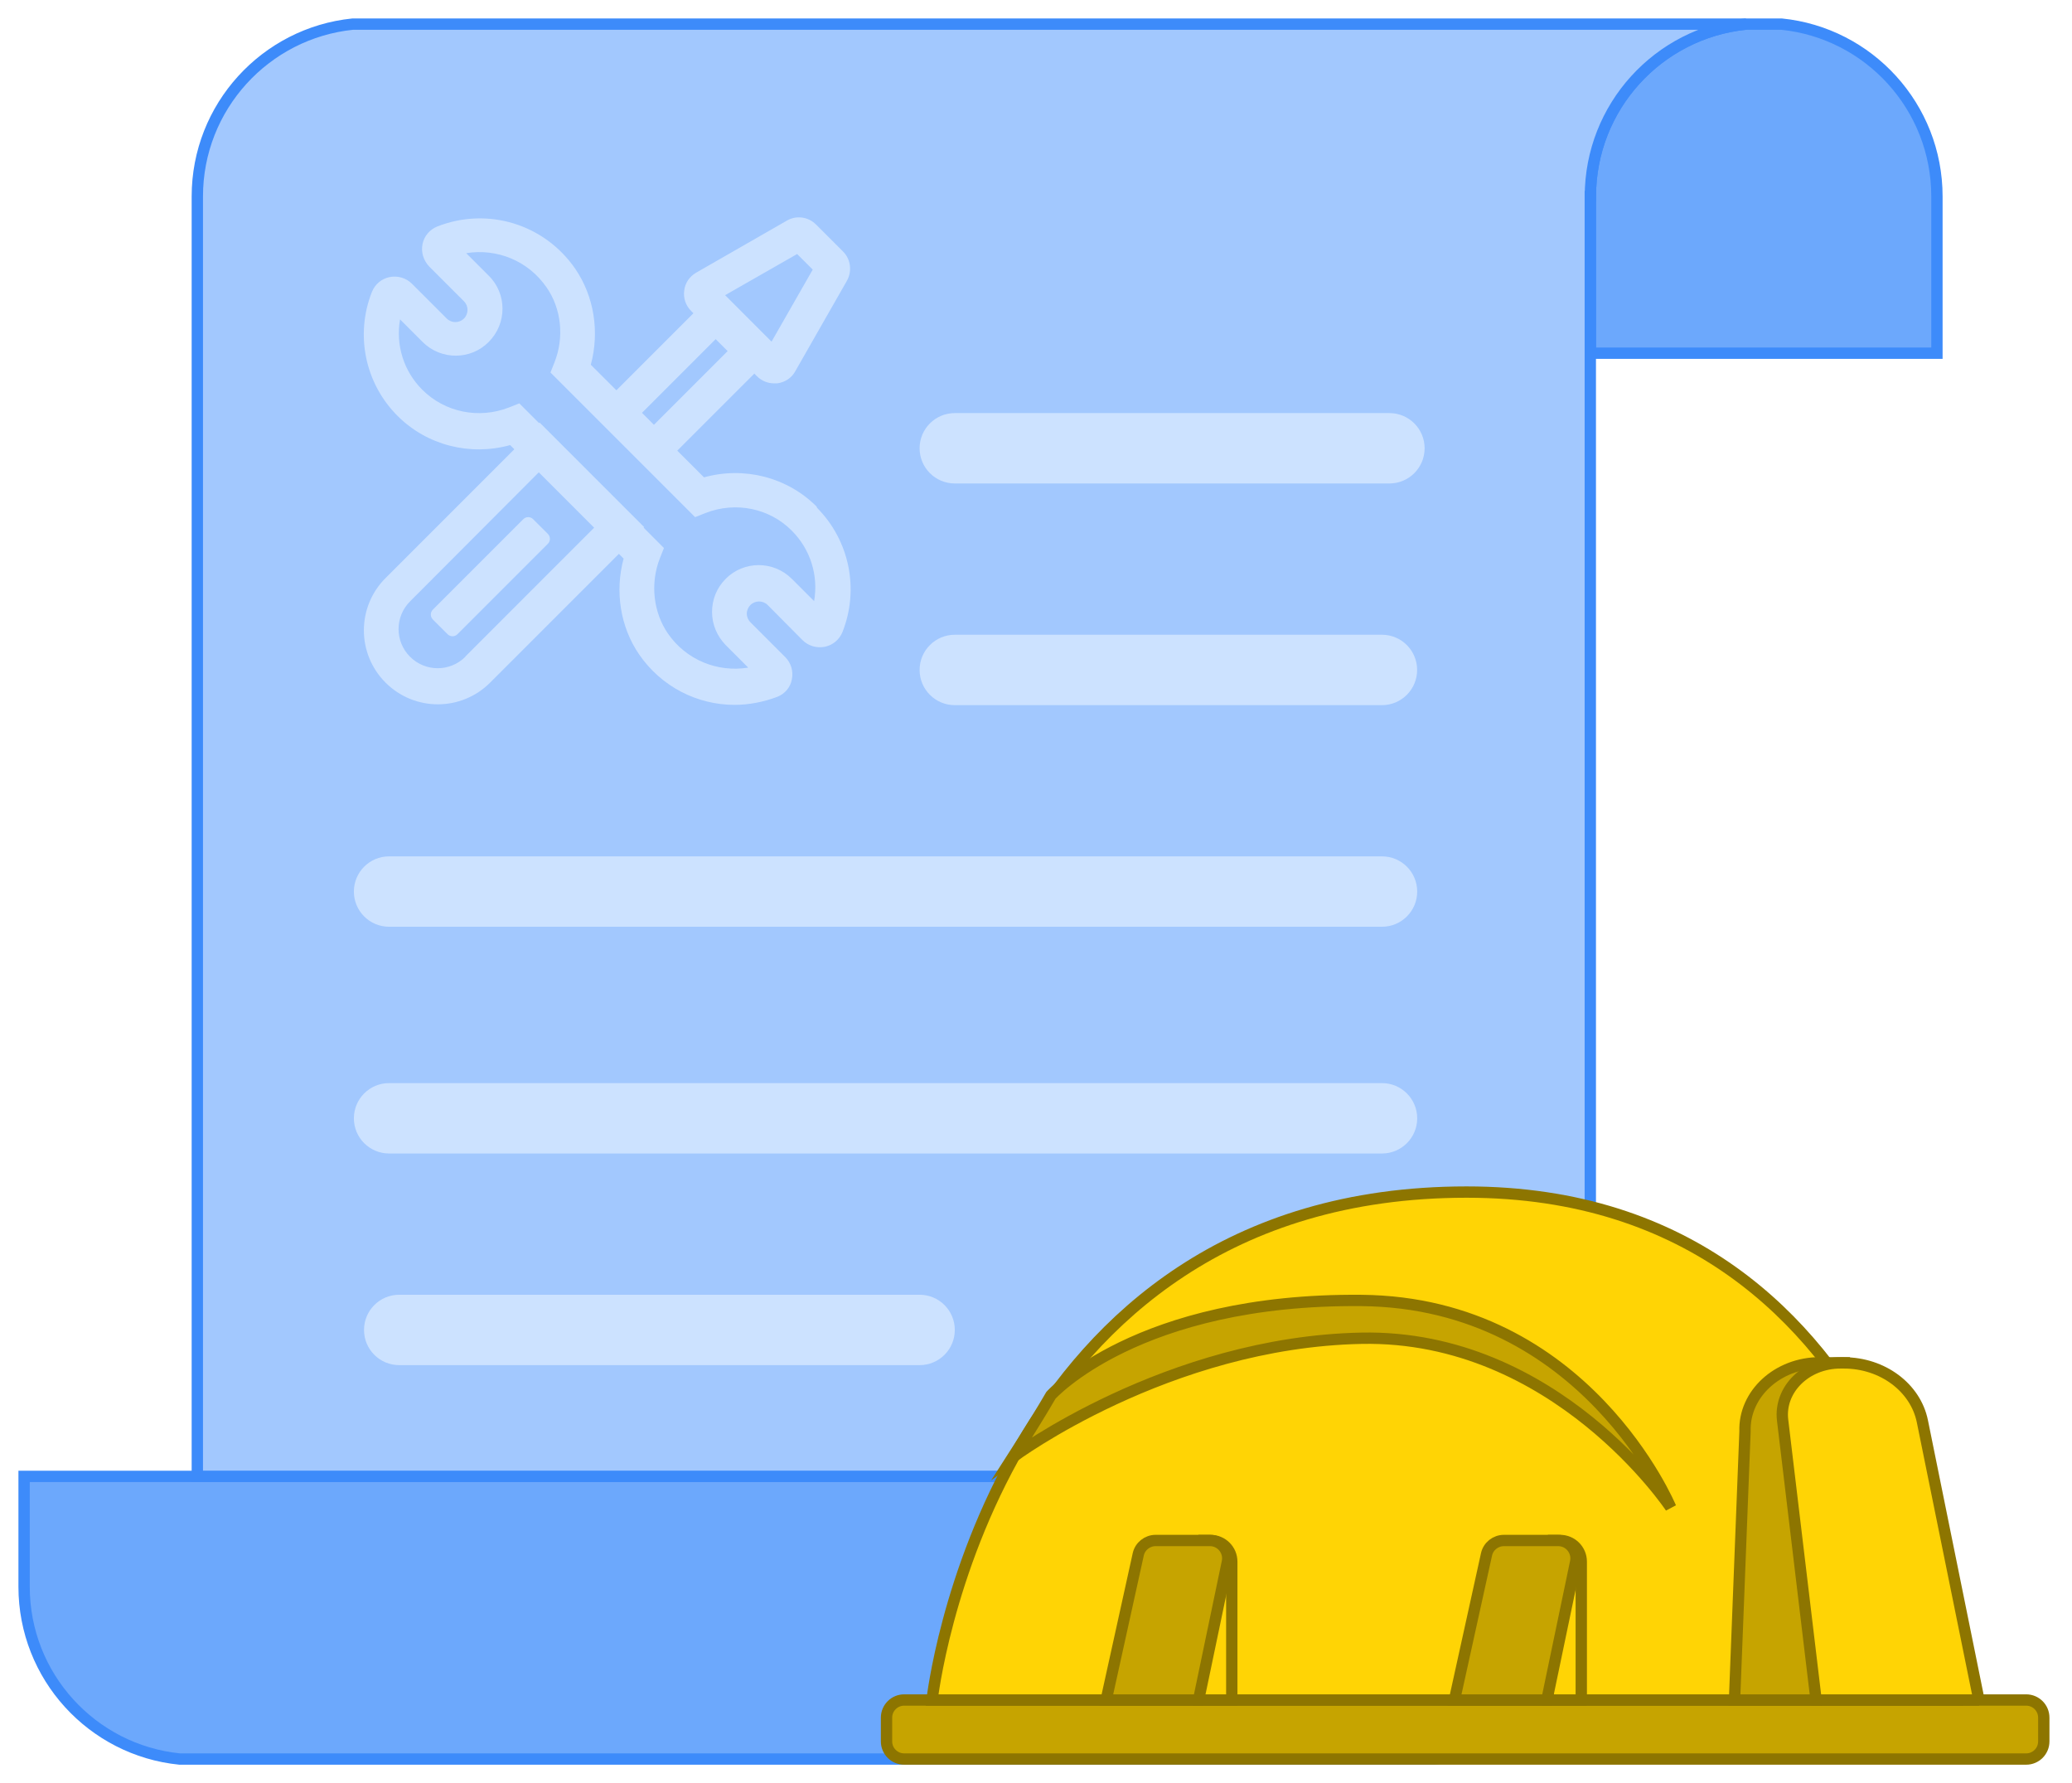
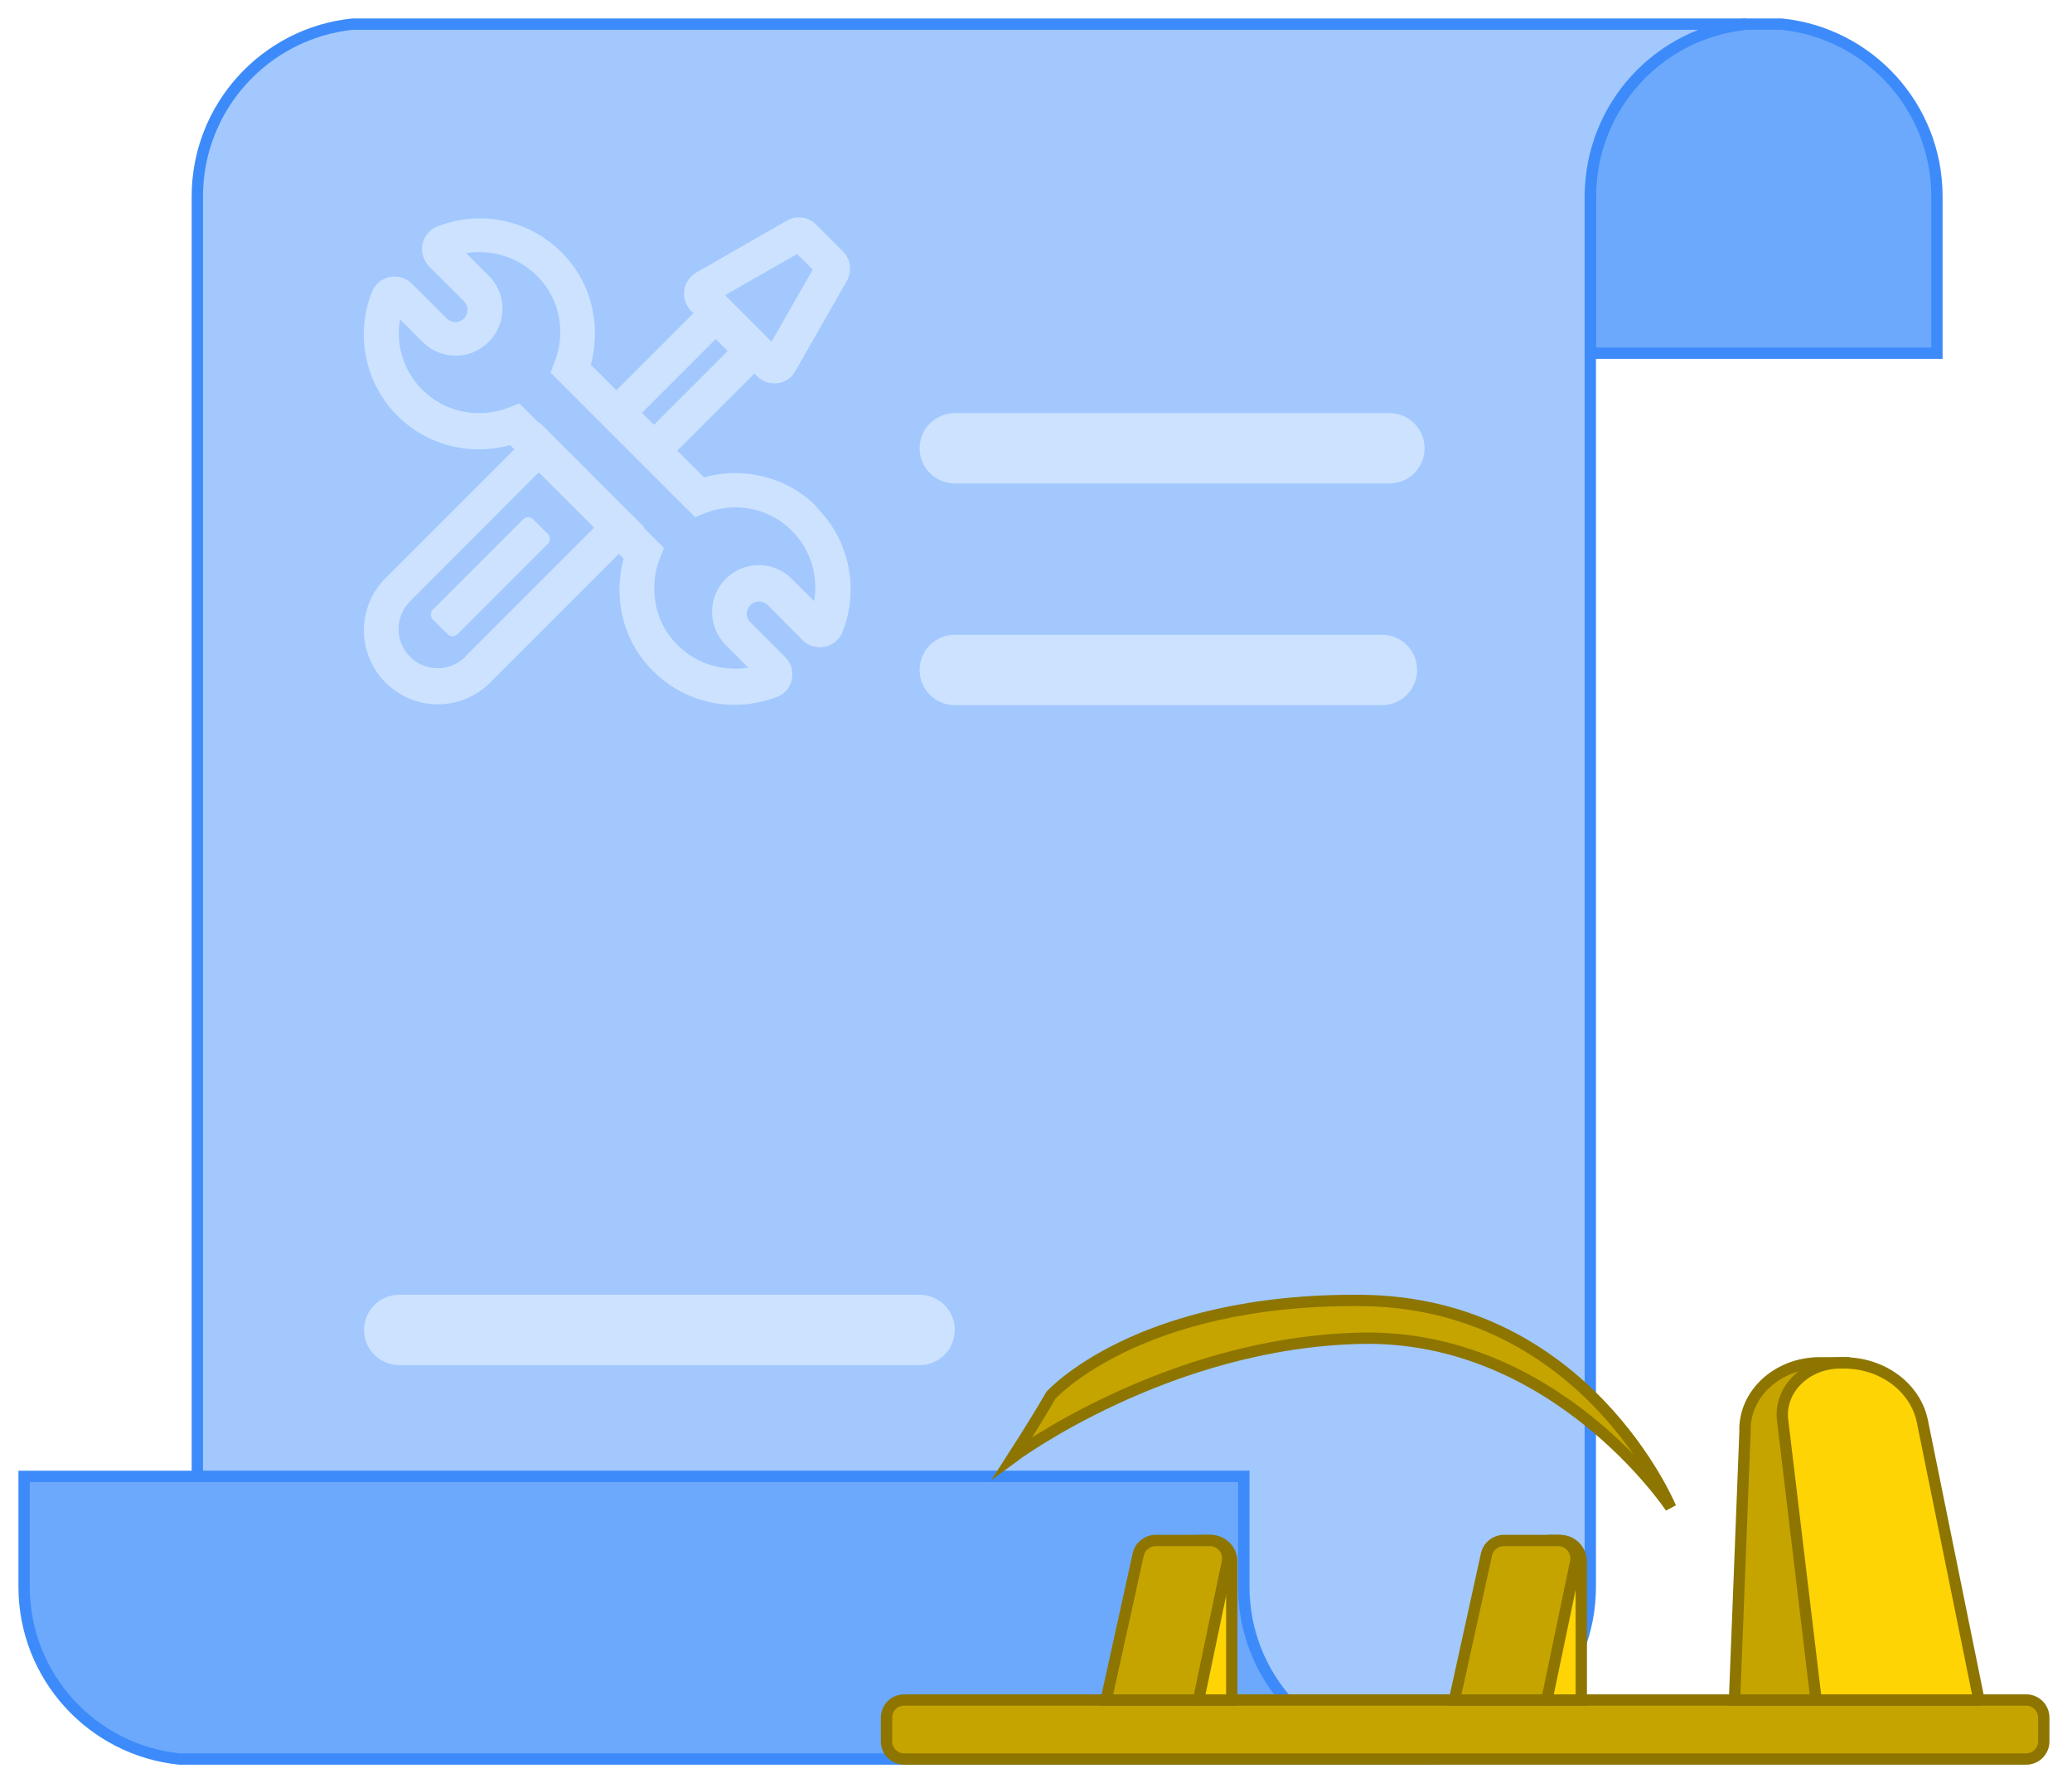
<svg xmlns="http://www.w3.org/2000/svg" width="86" height="74" viewBox="0 0 86 74" fill="none">
  <g id="Work order management">
    <g id="Group 26076">
      <g id="list">
        <path id="Vector" d="M58.08 73C54.453 72.63 51.626 69.568 51.626 65.847V61.27H1V65.847C1 69.571 3.827 72.633 7.454 73H58.08Z" fill="#6CA8FC" stroke="#3D8BFA" stroke-width="0.47" stroke-miterlimit="10" />
        <path id="Vector_2" d="M73.937 1H72.464C68.837 1.37 66.01 4.432 66.01 8.153V14.657H80.394V8.153C80.394 4.429 77.567 1.367 73.94 1H73.937Z" fill="#6CA8FC" stroke="#3D8BFA" stroke-width="0.47" stroke-miterlimit="10" />
        <path id="Vector_3" d="M66.01 8.153C66.01 4.429 68.84 1.367 72.464 1H14.644C11.018 1.37 8.19 4.432 8.19 8.153V61.267H51.626V65.844C51.626 69.568 54.453 72.63 58.08 72.997H59.553C63.179 72.627 66.007 69.564 66.007 65.844V8.153H66.01Z" fill="#A2C8FE" stroke="#3D8BFA" stroke-width="0.47" stroke-miterlimit="10" />
        <g id="Vector_4">
          <path d="M57.669 17.143L39.63 17.143C38.823 17.143 38.169 17.797 38.169 18.603C38.169 19.41 38.823 20.064 39.63 20.064H57.669C58.476 20.064 59.13 19.41 59.13 18.603C59.13 17.797 58.476 17.143 57.669 17.143Z" fill="#CCE2FF" />
          <path d="M57.359 26.342H39.63C38.823 26.342 38.169 26.996 38.169 27.803C38.169 28.61 38.823 29.264 39.63 29.264H57.359C58.165 29.264 58.819 28.61 58.819 27.803C58.819 26.996 58.165 26.342 57.359 26.342Z" fill="#CCE2FF" />
          <path d="M38.169 53.732H16.569C15.762 53.732 15.109 54.386 15.109 55.193C15.109 55.999 15.762 56.653 16.569 56.653H38.169C38.976 56.653 39.63 55.999 39.63 55.193C39.63 54.386 38.976 53.732 38.169 53.732Z" fill="#CCE2FF" />
-           <path d="M57.362 35.539H16.149C15.342 35.539 14.688 36.193 14.688 37C14.688 37.806 15.342 38.46 16.149 38.46H57.362C58.168 38.46 58.822 37.806 58.822 37C58.822 36.193 58.168 35.539 57.362 35.539Z" fill="#CCE2FF" />
-           <path d="M57.362 44.949H16.149C15.342 44.949 14.688 45.603 14.688 46.41C14.688 47.216 15.342 47.87 16.149 47.87H57.362C58.168 47.87 58.822 47.216 58.822 46.41C58.822 45.603 58.168 44.949 57.362 44.949Z" fill="#CCE2FF" />
        </g>
      </g>
      <g id="Group">
        <path id="Vector_5" d="M84.098 70.55H37.528C37.124 70.55 36.796 70.878 36.796 71.281V72.269C36.796 72.672 37.124 73 37.528 73H84.098C84.502 73 84.829 72.672 84.829 72.269V71.281C84.829 70.878 84.502 70.55 84.098 70.55Z" fill="#C6A400" stroke="#8D7500" stroke-width="0.47" stroke-miterlimit="10" />
-         <path id="Vector_6" d="M38.686 70.55C38.686 70.55 41.036 49.471 60.873 49.471C79.48 49.471 81.217 70.55 81.217 70.55H38.686Z" fill="#FFD405" stroke="#8D7500" stroke-width="0.47" stroke-miterlimit="10" />
        <path id="Vector_7" d="M65.632 70.551H64.25L64.473 63.93H64.755C65.237 63.93 65.632 64.321 65.632 64.808V70.551Z" fill="#FFD405" stroke="#8D7500" stroke-width="0.47" stroke-miterlimit="10" />
        <path id="Vector_8" d="M51.126 70.551H49.744L49.967 63.93H50.248C50.731 63.93 51.126 64.321 51.126 64.808V70.551Z" fill="#FFD405" stroke="#8D7500" stroke-width="0.47" stroke-miterlimit="10" />
        <path id="Vector_9" d="M60.368 70.551L61.698 64.511C61.771 64.171 62.075 63.93 62.422 63.93H64.674C65.142 63.93 65.493 64.362 65.398 64.822L64.203 70.551H60.368Z" fill="#C6A400" stroke="#8D7500" stroke-width="0.47" stroke-miterlimit="10" />
        <path id="Vector_10" d="M75.378 70.55H71.993L72.428 59.404C72.377 57.847 73.784 56.556 75.532 56.556H76.534L75.378 70.547V70.55Z" fill="#C6A400" stroke="#8D7500" stroke-width="0.47" stroke-miterlimit="10" />
        <path id="Vector_11" d="M82.141 70.551H75.378L73.989 58.94C73.835 57.668 74.954 56.56 76.391 56.56H76.533C78.134 56.56 79.505 57.58 79.79 58.984L82.138 70.551H82.141Z" fill="#FFD405" stroke="#8D7500" stroke-width="0.47" stroke-miterlimit="10" />
        <path id="Vector_12" d="M43.619 57.906C43.619 57.906 47.212 53.881 56.513 53.969C65.813 54.056 69.344 62.56 69.344 62.56C69.344 62.56 64.574 55.38 56.513 55.537C48.452 55.698 42.039 60.472 42.039 60.472C42.039 60.472 42.928 59.094 43.619 57.906Z" fill="#C6A400" stroke="#8D7500" stroke-width="0.47" stroke-miterlimit="10" />
        <path id="Vector_13" d="M45.912 70.551L47.243 64.511C47.316 64.171 47.62 63.93 47.967 63.93H50.219C50.687 63.93 51.038 64.362 50.943 64.822L49.747 70.551H45.912Z" fill="#C6A400" stroke="#8D7500" stroke-width="0.47" stroke-miterlimit="10" />
      </g>
    </g>
    <g id="Vector_14">
      <path d="M21.72 21.546L17.966 25.3C17.853 25.413 17.853 25.596 17.966 25.709L18.578 26.321C18.691 26.433 18.873 26.433 18.986 26.321L22.741 22.566C22.853 22.453 22.853 22.271 22.741 22.158L22.128 21.546C22.016 21.433 21.833 21.433 21.72 21.546Z" fill="#CCE2FF" />
      <path d="M33.894 21.022C32.671 19.799 30.882 19.349 29.22 19.81L28.111 18.702L31.309 15.505L31.413 15.609C31.609 15.805 31.863 15.909 32.128 15.909C32.175 15.909 32.221 15.909 32.267 15.909C32.578 15.863 32.855 15.69 33.005 15.412L35.153 11.65C35.372 11.257 35.314 10.761 34.991 10.438L33.871 9.318C33.548 8.995 33.052 8.926 32.659 9.156L28.896 11.315C28.619 11.476 28.435 11.742 28.4 12.054C28.354 12.365 28.458 12.677 28.689 12.908L28.781 13L25.584 16.197L24.522 15.136C24.891 13.774 24.66 12.296 23.875 11.153C22.594 9.295 20.239 8.579 18.15 9.399C17.838 9.526 17.608 9.791 17.538 10.126C17.469 10.461 17.573 10.807 17.815 11.061L19.258 12.504C19.454 12.7 19.454 13.023 19.258 13.219C19.062 13.416 18.739 13.416 18.543 13.219L17.1 11.777C16.857 11.534 16.511 11.43 16.165 11.5C15.83 11.569 15.565 11.8 15.438 12.111C14.734 13.889 15.149 15.909 16.5 17.259C17.723 18.483 19.512 18.933 21.174 18.471L21.348 18.645L16.003 23.989C14.803 25.189 14.803 27.128 16.003 28.329C16.604 28.929 17.388 29.229 18.173 29.229C18.958 29.229 19.743 28.929 20.343 28.329L25.688 22.985L25.884 23.181C25.514 24.543 25.745 26.02 26.53 27.163C27.453 28.502 28.942 29.252 30.489 29.252C31.078 29.252 31.678 29.137 32.267 28.917C32.578 28.791 32.809 28.525 32.867 28.19C32.936 27.855 32.832 27.509 32.59 27.267L31.147 25.824C31.055 25.732 30.997 25.605 30.997 25.466C30.997 25.328 31.055 25.201 31.147 25.108C31.343 24.912 31.667 24.912 31.863 25.108L33.306 26.563C33.548 26.805 33.894 26.909 34.241 26.84C34.575 26.77 34.841 26.54 34.968 26.228C35.672 24.45 35.256 22.43 33.917 21.08L33.894 21.022ZM33.086 10.542L33.733 11.188L32.024 14.178L30.097 12.25L33.086 10.542ZM29.704 14.074L30.201 14.57L27.142 17.629L26.646 17.132L29.704 14.074ZM19.316 27.255C18.681 27.89 17.654 27.89 17.019 27.255C16.384 26.62 16.384 25.593 17.019 24.958L22.363 19.602L24.66 21.899L19.316 27.244V27.255ZM33.802 24.958L32.867 24.023C32.105 23.262 30.87 23.262 30.12 24.023C29.75 24.393 29.554 24.878 29.554 25.397C29.554 25.916 29.762 26.401 30.12 26.77L31.055 27.706C29.785 27.913 28.481 27.394 27.719 26.286C27.119 25.409 26.98 24.22 27.384 23.181L27.557 22.742L26.715 21.899L26.738 21.876L22.398 17.536L22.375 17.559L21.555 16.74L21.117 16.913C19.87 17.398 18.462 17.109 17.527 16.174C16.753 15.401 16.419 14.316 16.604 13.254L17.538 14.189C18.3 14.951 19.535 14.951 20.286 14.189C21.047 13.427 21.047 12.192 20.286 11.442L19.351 10.507C20.62 10.299 21.925 10.819 22.686 11.927C23.298 12.804 23.425 13.993 23.021 15.02L22.848 15.459L28.85 21.461L29.289 21.288C30.535 20.803 31.944 21.091 32.867 22.026C33.64 22.8 33.975 23.885 33.79 24.947L33.802 24.958Z" fill="#CCE2FF" />
    </g>
  </g>
</svg>